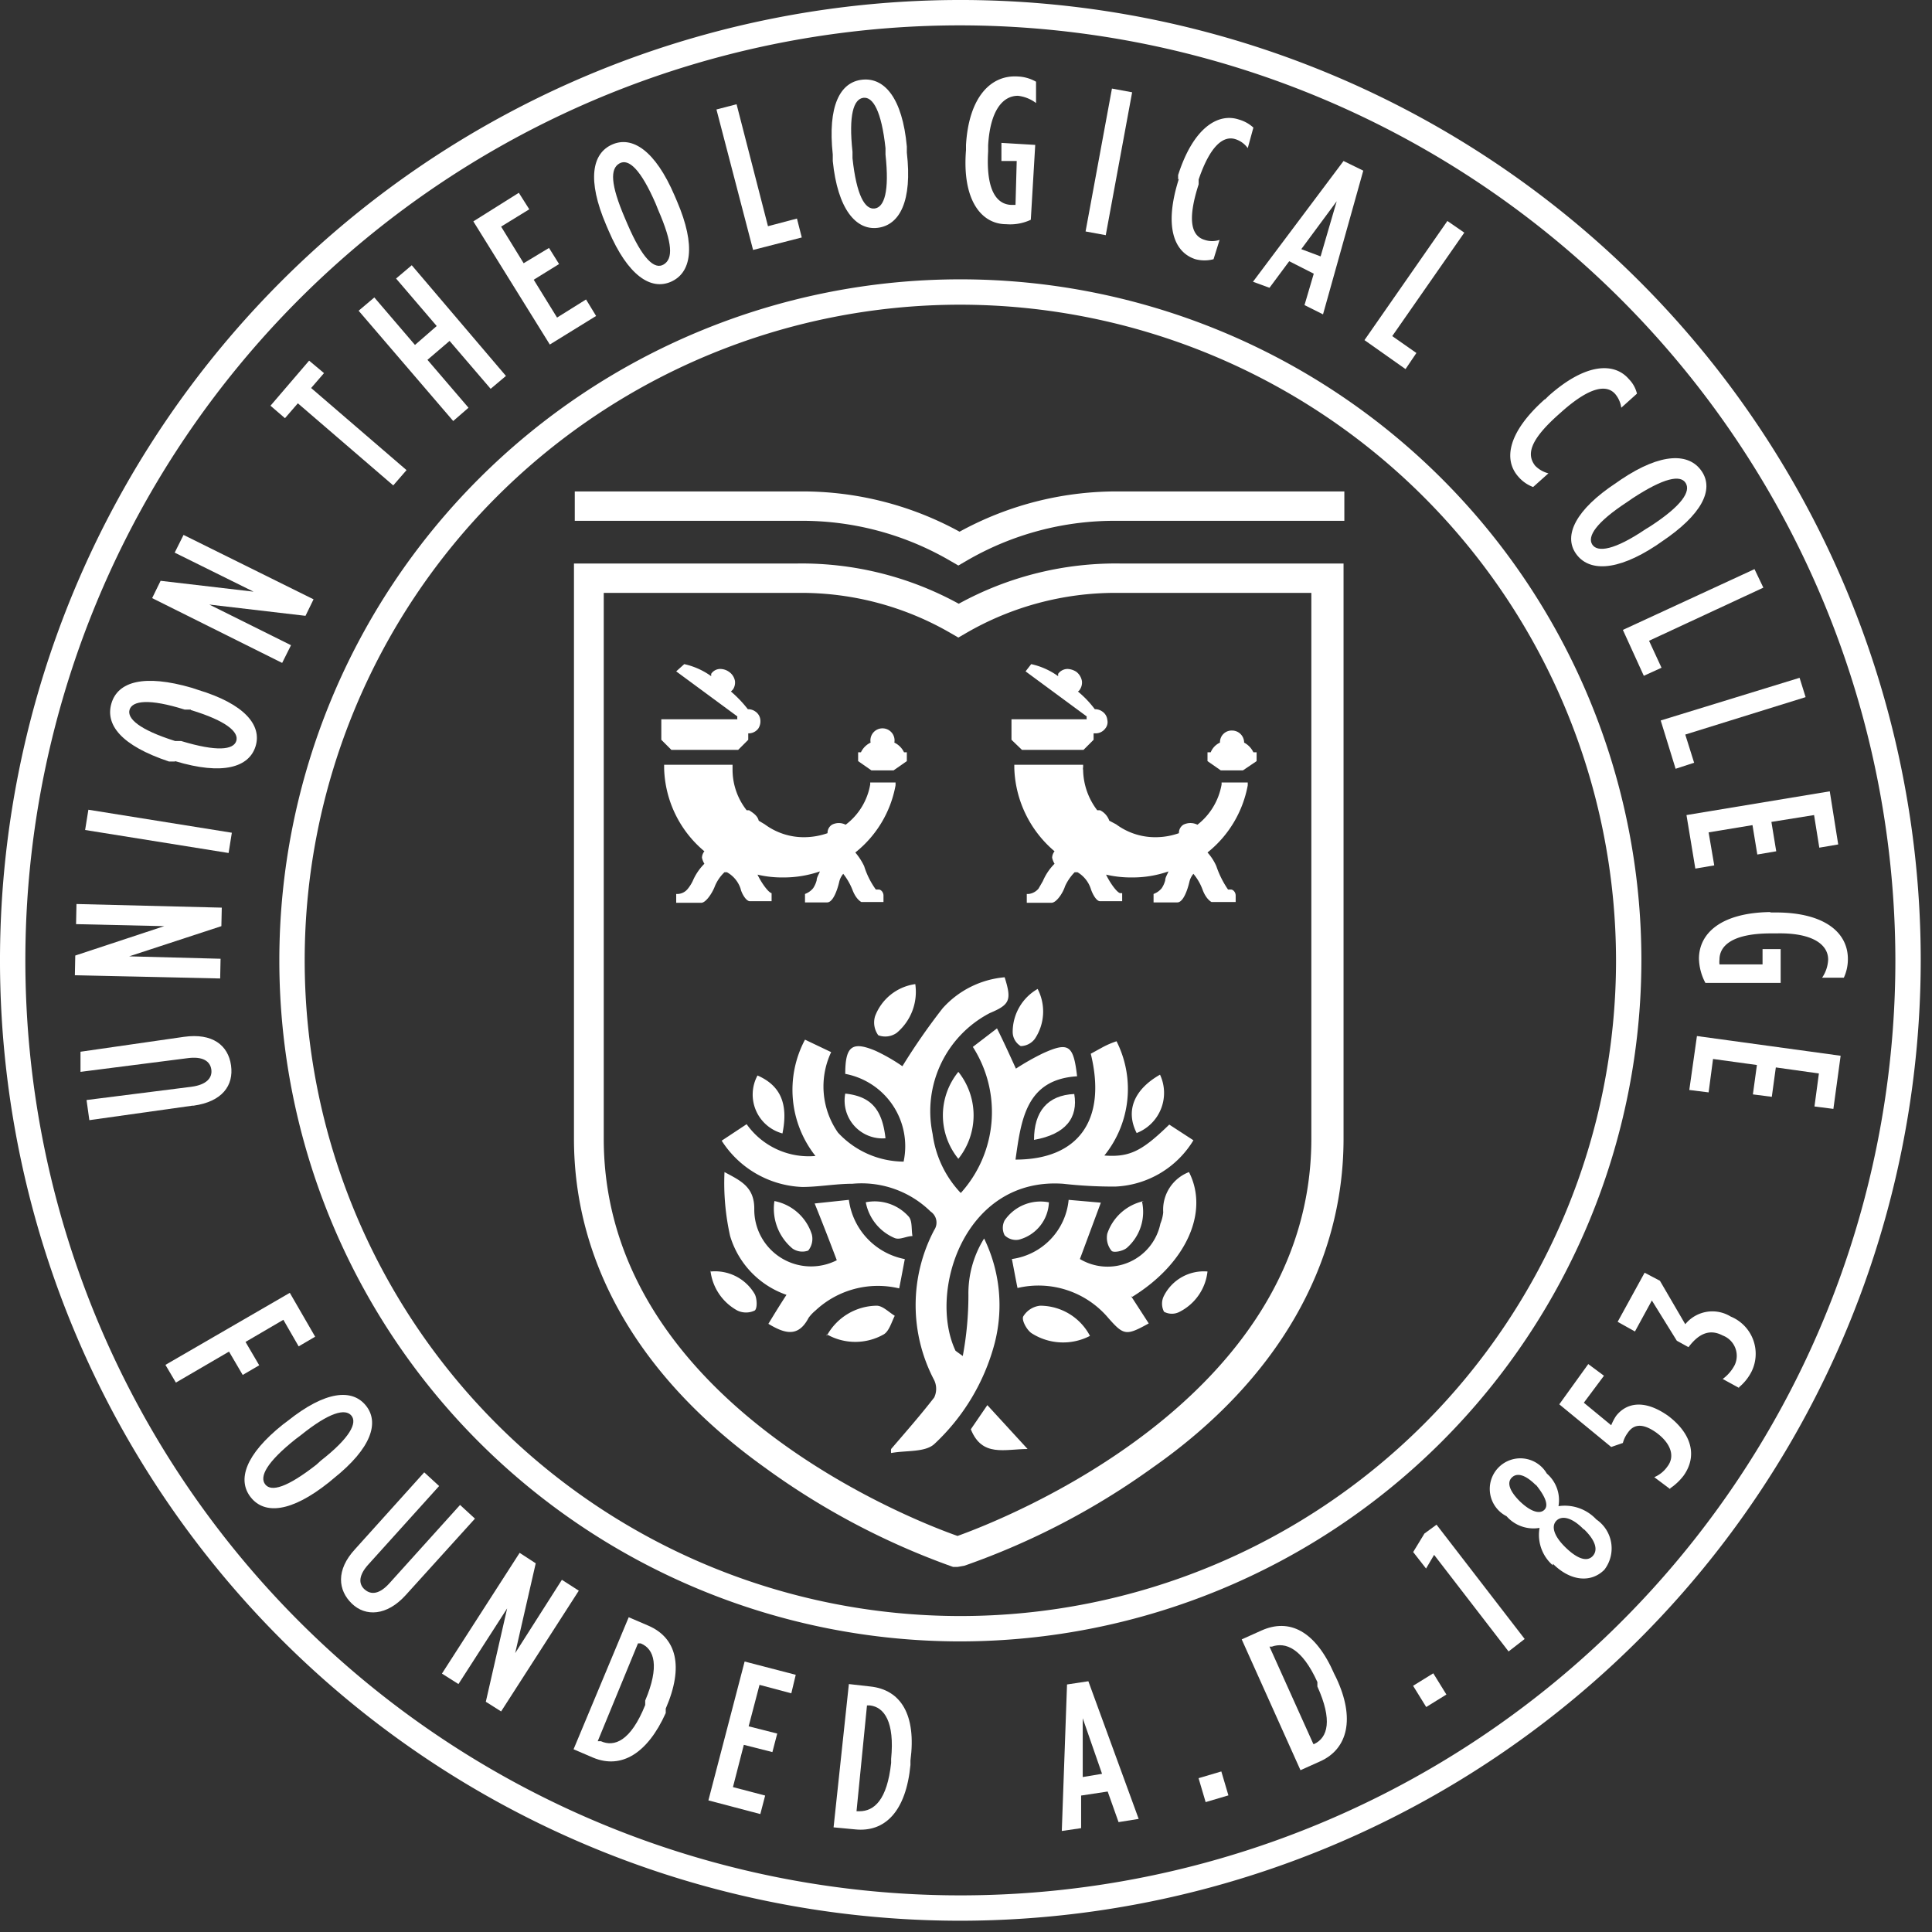
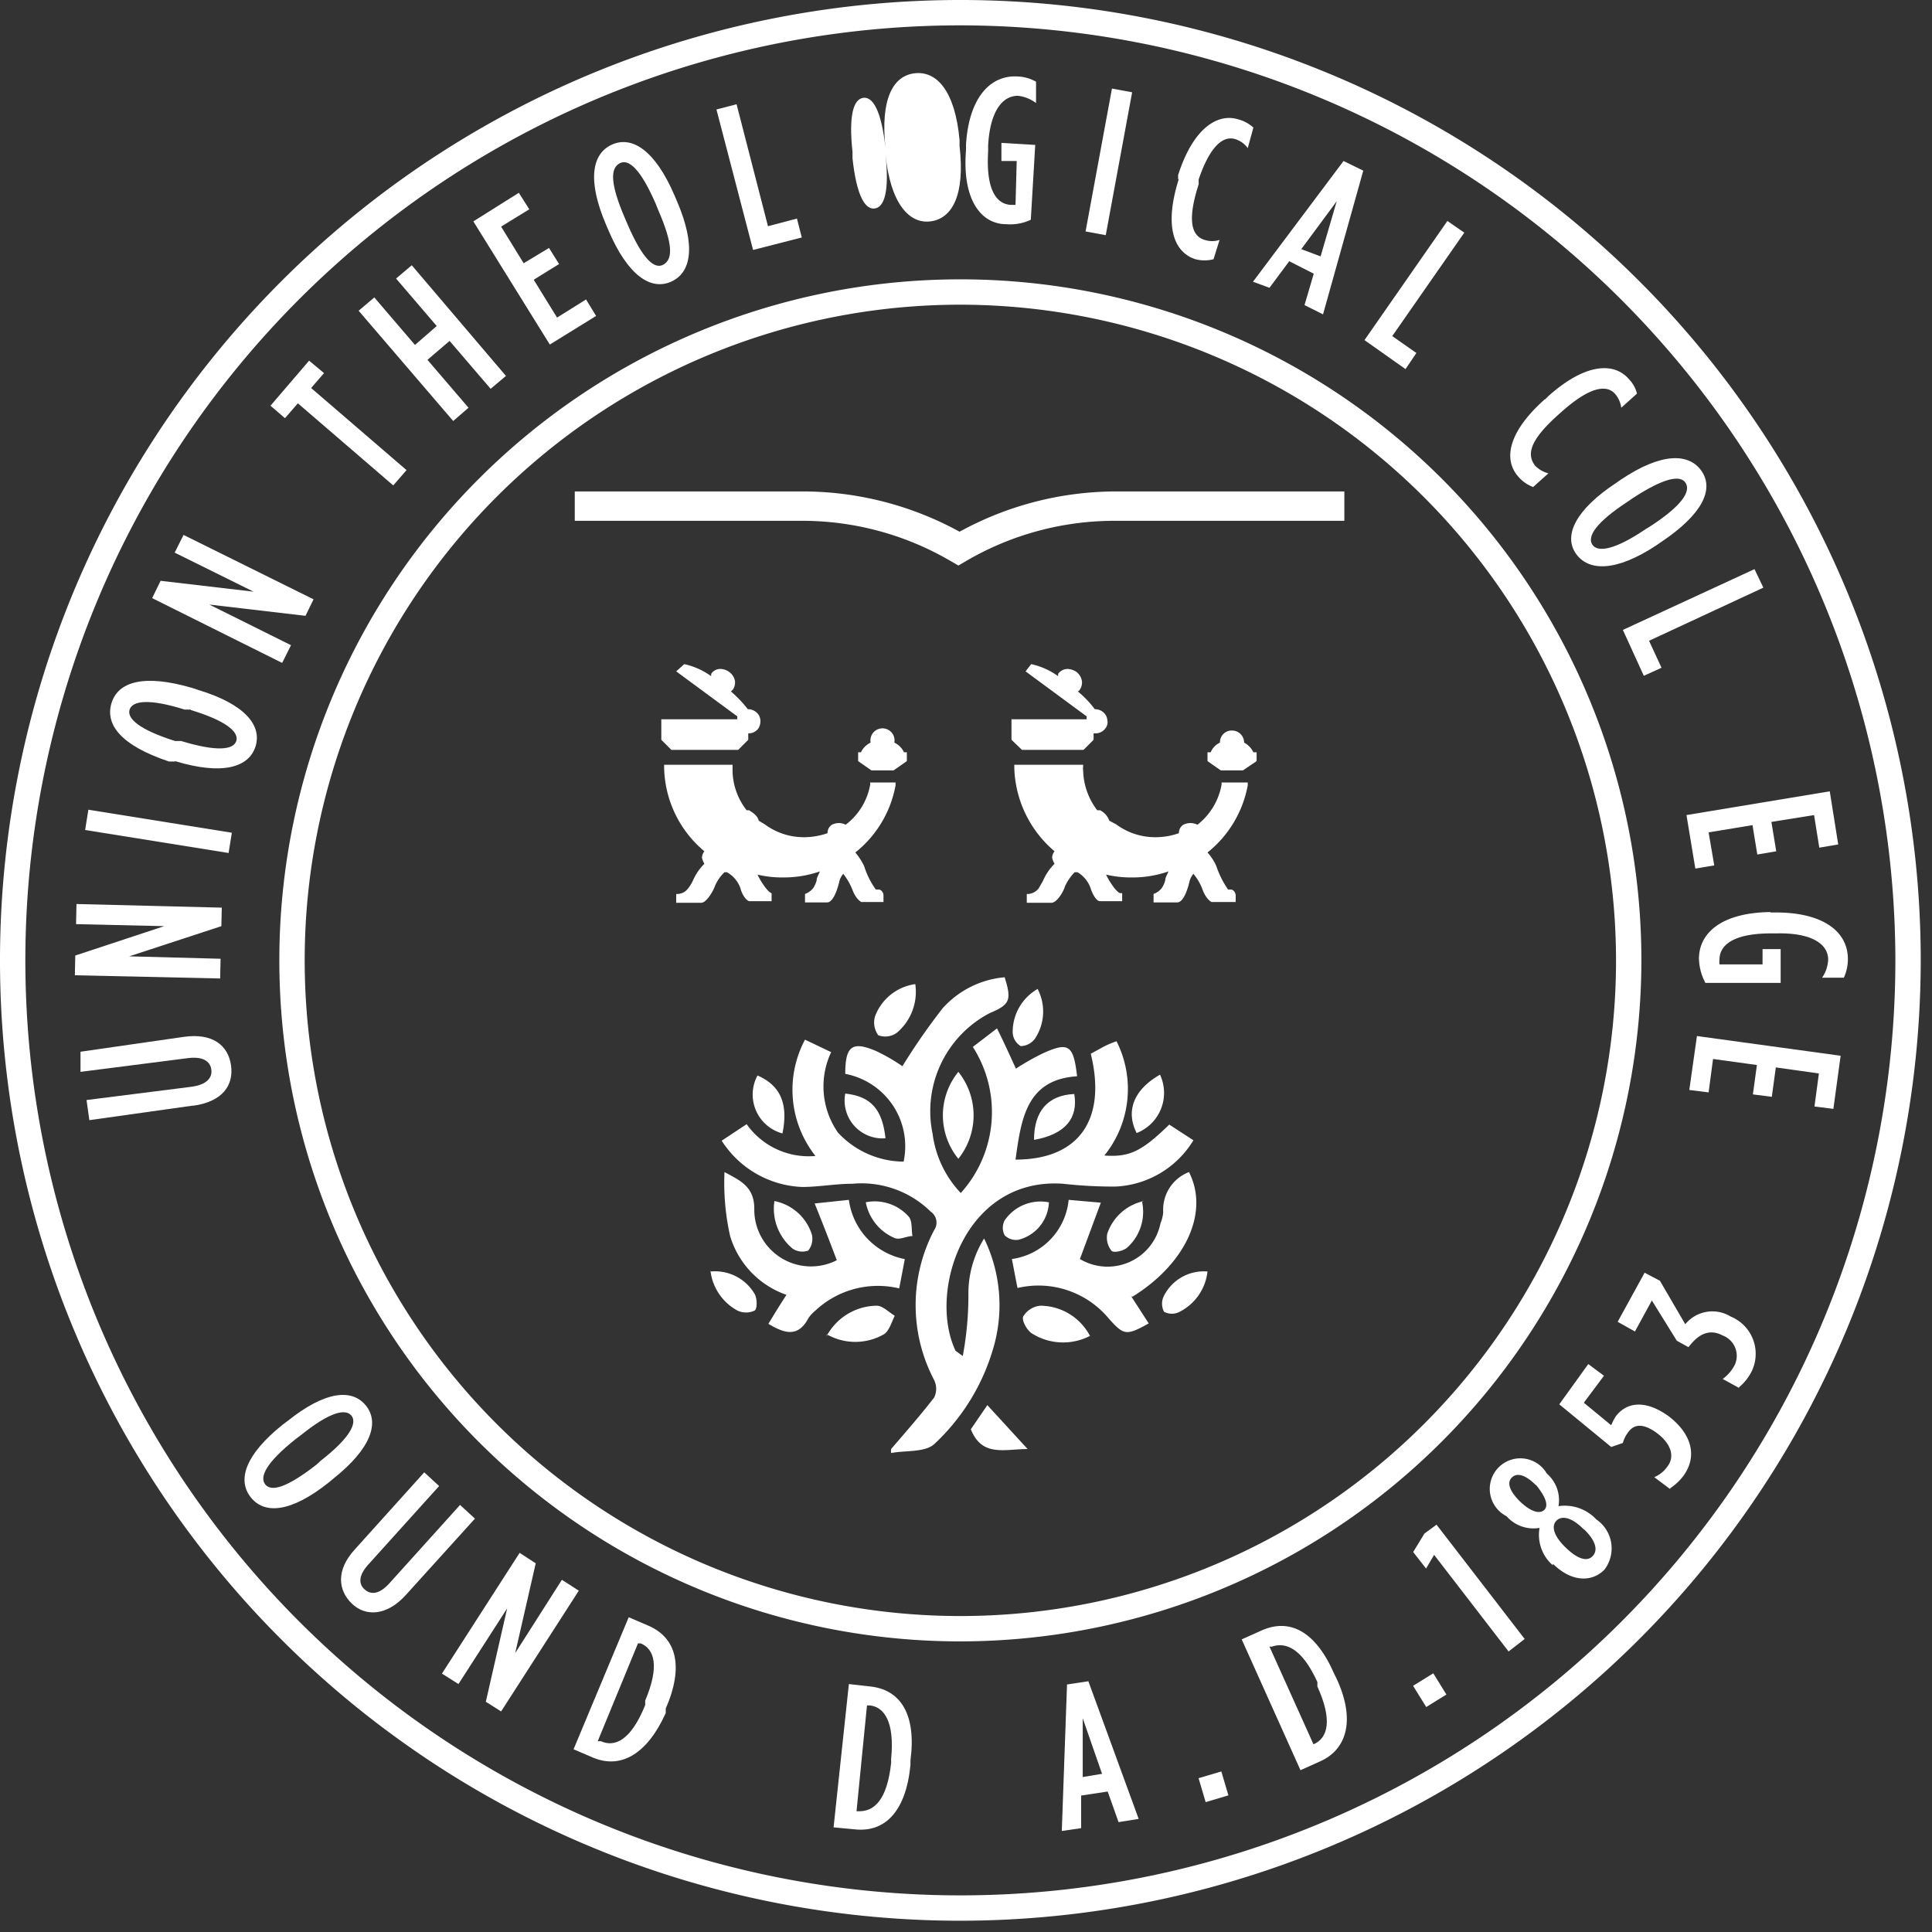
<svg xmlns="http://www.w3.org/2000/svg" id="Layer_1" data-name="Layer 1" viewBox="0 0 48 48">
  <rect x="0" y="0" width="48" height="48" fill="#333333" stroke="none" />
  <defs>
    <style>.cls-1{fill:#fff;}</style>
  </defs>
  <path class="cls-1" d="M27.34,28.7c.7.07,1-.07,1.71-.76l.6.39a2.39,2.39,0,0,1-1.94,1.15,11.2,11.2,0,0,1-1.3-.07c-2.45-.17-3.36,2.69-2.67,4.15,0,0,0,0,.18.13a8.24,8.24,0,0,0,.14-1.51,2.58,2.58,0,0,1,.39-1.41,3.78,3.78,0,0,1,.26,2.61,5.25,5.25,0,0,1-1.49,2.49c-.23.22-.71.16-1.08.23a.31.31,0,0,1,0-.1c.36-.42.73-.84,1.07-1.28a.5.5,0,0,0,0-.43,4,4,0,0,1,0-3.73.33.33,0,0,0-.09-.46,2.45,2.45,0,0,0-1.94-.69c-.42,0-.84.08-1.25.08a2.49,2.49,0,0,1-2-1.15l.62-.41a1.89,1.89,0,0,0,1.71.79A2.65,2.65,0,0,1,20,25.83l.65.31a2,2,0,0,0,.17,2,2.24,2.24,0,0,0,1.63.72A1.83,1.83,0,0,0,21,26.68c0-.69.17-.82.76-.57a4.58,4.58,0,0,1,.66.38,15.76,15.76,0,0,1,1-1.44,2.34,2.34,0,0,1,1.54-.77c.18.57.13.68-.37.89a2.75,2.75,0,0,0-1.42,3,2.63,2.63,0,0,0,.7,1.47,3,3,0,0,0,.3-3.63l.6-.46c.17.34.31.65.47,1a6.15,6.15,0,0,1,.67-.38c.64-.29.76-.21.85.57-1.27.08-1.39,1.08-1.53,2.07,1.58,0,2.27-1,1.87-2.63l.31-.17a2.18,2.18,0,0,1,.33-.14,2.63,2.63,0,0,1-.32,2.86" />
  <path class="cls-1" d="M22.48,31.28c-.05.26-.09.48-.14.73a2.27,2.27,0,0,0-2.08.55,1,1,0,0,0-.17.18c-.26.5-.6.39-1,.15.14-.23.28-.46.45-.72a2.22,2.22,0,0,1-1.4-1.46A6,6,0,0,1,18,29.12c.39.21.74.36.74.91a1.41,1.41,0,0,0,2.05,1.28c-.17-.45-.34-.89-.55-1.41l.85-.09a1.73,1.73,0,0,0,1.38,1.47" />
  <path class="cls-1" d="M28.1,32.2l.44.68c-.56.31-.62.3-1-.13A2.27,2.27,0,0,0,25.28,32c-.05-.24-.09-.47-.14-.72a1.64,1.64,0,0,0,1.41-1.47l.8.07-.52,1.4a1.34,1.34,0,0,0,2-.88,1,1,0,0,0,.07-.28,1,1,0,0,1,.64-1c.51,1-.08,2.28-1.41,3.1" />
  <path class="cls-1" d="M23.81,26.63a1.73,1.73,0,0,1,0,2.16,1.71,1.71,0,0,1,0-2.16" />
  <path class="cls-1" d="M27.08,33.19a1.45,1.45,0,0,1-1.44-.06c-.12-.07-.26-.32-.22-.42a.56.56,0,0,1,.42-.27,1.4,1.4,0,0,1,1.24.75" />
  <path class="cls-1" d="M20.54,33.19a1.43,1.43,0,0,1,1.24-.75c.15,0,.3.16.45.25-.08.16-.14.38-.27.46a1.43,1.43,0,0,1-1.42,0" />
  <path class="cls-1" d="M22.74,24.45a1.33,1.33,0,0,1-.46,1.21.49.49,0,0,1-.46.06.54.54,0,0,1-.08-.47,1.25,1.25,0,0,1,1-.8" />
  <path class="cls-1" d="M28.37,29.84A1.19,1.19,0,0,1,28,31c-.09.08-.32.13-.38.08a.51.51,0,0,1-.11-.43,1.23,1.23,0,0,1,.91-.81" />
  <path class="cls-1" d="M30,31.59a1.28,1.28,0,0,1-.69,1,.41.41,0,0,1-.39,0,.43.43,0,0,1,0-.4A1.11,1.11,0,0,1,30,31.59" />
  <path class="cls-1" d="M19.24,29.84a1.22,1.22,0,0,1,.93.83.46.46,0,0,1-.09.4.43.43,0,0,1-.39-.05,1.29,1.29,0,0,1-.45-1.18" />
  <path class="cls-1" d="M25.54,36c-.58,0-1.14.21-1.42-.49l.41-.6,1,1.09" />
  <path class="cls-1" d="M28.82,26.7a1.07,1.07,0,0,1-.58,1.45c-.28-.55-.07-1.08.58-1.45" />
  <path class="cls-1" d="M17.66,31.59a1.14,1.14,0,0,1,1.09.56c.06.11.07.36,0,.41a.5.5,0,0,1-.43,0,1.3,1.3,0,0,1-.67-1" />
  <path class="cls-1" d="M25.78,24.57a1.22,1.22,0,0,1-.07,1.24.45.45,0,0,1-.35.18.41.41,0,0,1-.2-.35,1.23,1.23,0,0,1,.62-1.07" />
  <path class="cls-1" d="M21,27.17c.65.07.92.4,1,1.11a.94.94,0,0,1-1-1.11" />
  <path class="cls-1" d="M21.51,29.87a1.13,1.13,0,0,1,1.07.36c.09.11.06.32.09.48-.15,0-.31.1-.44.05a1.21,1.21,0,0,1-.72-.89" />
  <path class="cls-1" d="M19.44,28.16a1,1,0,0,1-.62-1.44c.57.25.77.7.62,1.44" />
  <path class="cls-1" d="M25.69,28.32c0-.71.34-1.11,1-1.14.1.59-.21,1-1,1.14" />
  <path class="cls-1" d="M26.06,29.87a1,1,0,0,1-.75.93.4.4,0,0,1-.35-.11.4.4,0,0,1,0-.37,1.08,1.08,0,0,1,1.09-.45" />
  <path class="cls-1" d="M30,18.69h.08a.45.45,0,0,1,.23-.24.29.29,0,0,1,.3-.3.3.3,0,0,1,.3.3.53.53,0,0,1,.23.24h.08v.22l-.34.23h-.55L30,18.91Z" />
  <path class="cls-1" d="M27.73,20.48a1.63,1.63,0,0,0,1,.32,1.74,1.74,0,0,0,.56-.1.24.24,0,0,1,.11-.21.39.39,0,0,1,.35,0,1.62,1.62,0,0,0,.6-1v-.05H31v.07a2.78,2.78,0,0,1-1,1.67,1.25,1.25,0,0,1,.22.34,2.34,2.34,0,0,0,.29.58l.07,0c.06,0,.12.07.12.15v.16H30.1s-.13-.06-.22-.3a1.32,1.32,0,0,0-.23-.4.47.47,0,0,0-.1.2s-.11.51-.3.51h-.59v-.21h0a.47.47,0,0,0,.2-.14.63.63,0,0,0,.09-.2c0-.07.05-.14.08-.22a2.7,2.7,0,0,1-.9.15,2.76,2.76,0,0,1-.65-.07l0,0c.11.23.28.45.35.46h.05v.2h-.55c-.1,0-.2-.21-.23-.31a.75.75,0,0,0-.33-.41l-.07,0a1.21,1.21,0,0,0-.24.35c-.05.16-.21.41-.34.41h-.61v-.22h.05a.38.38,0,0,0,.24-.13s.07-.12.11-.19a1.36,1.36,0,0,1,.29-.43.52.52,0,0,1-.06-.15.27.27,0,0,1,.06-.16l0,0,0,0h0a2.82,2.82,0,0,1-1-2.07V19h1.71v.06a.15.15,0,0,0,0,.07,1.69,1.69,0,0,0,.35,1h0l.07,0a.46.46,0,0,1,.23.26" />
  <path class="cls-1" d="M25.13,17.87H27a.19.19,0,0,1,0-.07l-1.52-1.12.14-.18h0a1.81,1.81,0,0,1,.67.3.33.33,0,0,1,0-.06.29.29,0,0,1,.24-.12.44.44,0,0,1,.21.07.37.37,0,0,1,.14.23.31.31,0,0,1-.05.21.12.12,0,0,1-.05.05,2.52,2.52,0,0,1,.42.44.31.31,0,0,1,.19.06.28.28,0,0,1,.12.2.25.25,0,0,1-.05.22.3.3,0,0,1-.24.12h-.05v.16l-.25.25H25.39l-.26-.25Z" />
  <path class="cls-1" d="M21.32,18.69h.07a.51.51,0,0,1,.24-.24.3.3,0,1,1,.59,0,.51.51,0,0,1,.24.24h.07v.22l-.33.23h-.55l-.33-.23Z" />
  <path class="cls-1" d="M19,20.48a1.63,1.63,0,0,0,1,.32,1.78,1.78,0,0,0,.56-.1.24.24,0,0,1,.11-.21.37.37,0,0,1,.34,0,1.59,1.59,0,0,0,.61-1v-.05h.63l0,.07a2.76,2.76,0,0,1-1,1.67,1.54,1.54,0,0,1,.22.34,2,2,0,0,0,.29.58l.07,0c.06,0,.12.07.12.15v.16H21.4s-.13-.06-.22-.3a1.57,1.57,0,0,0-.23-.4.47.47,0,0,0-.1.2s-.11.51-.3.51H20v-.21h0a.47.47,0,0,0,.2-.14.63.63,0,0,0,.09-.2c0-.07.05-.14.08-.22a2.76,2.76,0,0,1-.91.15,2.67,2.67,0,0,1-.64-.07s0,0,0,0c.11.23.28.45.35.46h0v.2h-.54c-.1,0-.21-.21-.23-.31a.73.73,0,0,0-.34-.41l-.06,0a1,1,0,0,0-.24.35c-.06.16-.22.41-.34.41h-.62v-.22h.05a.34.34,0,0,0,.24-.13,1,1,0,0,0,.12-.19,1.36,1.36,0,0,1,.29-.43.52.52,0,0,1-.06-.15.27.27,0,0,1,.06-.16l0,0,0,0h0a2.78,2.78,0,0,1-1-2.07V19h1.7v.13a1.63,1.63,0,0,0,.35,1h0l.06,0c.09.06.21.13.24.26" />
  <path class="cls-1" d="M16.43,17.87h1.89a.19.19,0,0,1,0-.07l-1.52-1.12L17,16.5h0a1.81,1.81,0,0,1,.67.3.33.33,0,0,1,0-.06.27.27,0,0,1,.23-.12.38.38,0,0,1,.21.07.35.35,0,0,1,.15.23.31.31,0,0,1-.05.21l-.05.05a3,3,0,0,1,.42.44.31.31,0,0,1,.19.06.28.28,0,0,1,.12.2.33.33,0,0,1-.05.22.3.3,0,0,1-.25.12h0v.16l-.25.25H16.68l-.25-.25Z" />
  <path class="cls-1" d="M4.78,27.47l-2.56.36-.07-.5L4.76,27c.37-.05.52-.22.49-.43s-.22-.33-.59-.28L2,26.63,2,26.13l2.57-.37c.71-.1,1.1.21,1.17.71s-.22.9-.93,1" />
  <polygon class="cls-1" points="1.86 24.23 1.87 23.74 4.08 23.01 1.89 22.96 1.9 22.46 5.51 22.55 5.5 23.01 3.21 23.76 5.48 23.82 5.47 24.31 1.86 24.23" />
  <rect class="cls-1" x="3.68" y="18.85" width="0.51" height="3.61" transform="translate(-17.08 21.27) rotate(-80.89)" />
  <path class="cls-1" d="M4.74,17.63l-.15,0c-.89-.28-1.3-.22-1.37,0s.24.5,1.13.78l.15,0c.89.27,1.3.22,1.37,0s-.24-.5-1.13-.77m-.39,1.28-.15,0C3,18.52,2.61,18,2.77,17.47s.8-.73,2-.38l.15.05c1.16.35,1.59.88,1.43,1.4s-.81.73-2,.37" />
  <polygon class="cls-1" points="3.78 14.86 3.99 14.43 6.3 14.7 4.34 13.73 4.56 13.29 7.79 14.89 7.59 15.3 5.2 15.02 7.23 16.03 7.01 16.47 3.78 14.86" />
  <polygon class="cls-1" points="7.4 10.02 7.08 10.39 6.72 10.08 7.68 8.96 8.05 9.27 7.73 9.64 10.1 11.68 9.77 12.06 7.4 10.02" />
  <polygon class="cls-1" points="8.91 7.72 9.3 7.39 10.31 8.57 10.85 8.1 9.84 6.92 10.23 6.59 12.57 9.34 12.19 9.66 11.17 8.47 10.62 8.94 11.64 10.13 11.26 10.46 8.91 7.72" />
  <polygon class="cls-1" points="11.76 5.5 12.89 4.79 13.15 5.2 12.45 5.63 13.01 6.54 13.64 6.16 13.89 6.56 13.26 6.95 13.84 7.89 14.56 7.44 14.81 7.85 13.66 8.56 11.76 5.5" />
  <path class="cls-1" d="M16.35,5.21l-.06-.15c-.37-.85-.67-1.13-.9-1s-.23.51.14,1.37l.06.14c.37.86.67,1.14.9,1s.23-.51-.14-1.36m-1.23.52-.06-.14c-.48-1.12-.35-1.78.15-2s1.07.15,1.55,1.27l.06.14c.48,1.12.35,1.78-.15,2s-1.07-.15-1.55-1.27" />
  <polygon class="cls-1" points="17.8 2.72 18.3 2.59 19.08 5.62 19.8 5.43 19.92 5.9 18.71 6.21 17.8 2.72" />
-   <path class="cls-1" d="M22,3.84l0-.16c-.1-.92-.31-1.28-.55-1.25s-.37.42-.27,1.34l0,.16c.1.93.31,1.28.55,1.25s.37-.42.27-1.34M20.69,4l0-.16c-.13-1.21.18-1.8.73-1.86s1,.45,1.11,1.66l0,.15c.14,1.21-.18,1.8-.72,1.87s-1-.46-1.12-1.66" />
+   <path class="cls-1" d="M22,3.84l0-.16c-.1-.92-.31-1.28-.55-1.25s-.37.42-.27,1.34l0,.16c.1.93.31,1.28.55,1.25s.37-.42.27-1.34l0-.16c-.13-1.21.18-1.8.73-1.86s1,.45,1.11,1.66l0,.15c.14,1.21-.18,1.8-.72,1.87s-1-.46-1.12-1.66" />
  <path class="cls-1" d="M24,3.71V3.6c.07-1.18.61-1.74,1.28-1.7a1,1,0,0,1,.46.13l0,.53a.91.91,0,0,0-.45-.18c-.38,0-.69.37-.74,1.23v.15c-.06,1,.23,1.31.56,1.33l.12,0L25.26,4l-.38,0,0-.45.84.05-.11,1.86a1.2,1.2,0,0,1-.61.11c-.62,0-1.1-.6-1-1.84" />
  <rect class="cls-1" x="25.74" y="3.76" width="3.61" height="0.51" transform="translate(18.6 30.38) rotate(-79.54)" />
  <path class="cls-1" d="M29.27,4.46l0-.11c.38-1.19,1-1.55,1.51-1.38a.89.89,0,0,1,.36.2L31,3.68a.6.6,0,0,0-.3-.22c-.3-.1-.63.15-.92,1l0,.12c-.3.93-.16,1.29.15,1.38a.58.58,0,0,0,.37,0l-.15.48a.88.88,0,0,1-.45,0c-.53-.17-.79-.81-.41-2" />
  <path class="cls-1" d="M32.81,6.37,33.21,5l-.88,1.19ZM33.38,4l.49.24-1,3.57-.46-.23.23-.78-.61-.31-.49.66L31.13,7Z" />
  <polygon class="cls-1" points="35.96 5.49 36.38 5.78 34.59 8.35 35.19 8.77 34.92 9.17 33.9 8.45 35.96 5.49" />
  <path class="cls-1" d="M38.39,9.92l.08-.08c.93-.83,1.64-.84,2-.42a.77.77,0,0,1,.2.36l-.39.35a.67.67,0,0,0-.15-.34c-.21-.24-.62-.19-1.32.43l-.09.08c-.73.65-.79,1-.58,1.27a.7.7,0,0,0,.33.19l-.38.34a.9.9,0,0,1-.37-.26c-.37-.42-.26-1.1.66-1.92" />
  <path class="cls-1" d="M40.88,13.15l.13-.08c.78-.51,1-.86.87-1.07s-.54-.13-1.32.38l-.13.09c-.78.51-1,.86-.87,1.06s.55.14,1.32-.38M40.15,12l.13-.09c1-.67,1.69-.66,2-.2s0,1.08-1,1.75l-.13.09c-1,.66-1.69.65-2,.2s0-1.09,1-1.75" />
  <polygon class="cls-1" points="43.59 14.14 43.81 14.6 40.97 15.92 41.28 16.59 40.84 16.79 40.32 15.65 43.59 14.14" />
-   <polygon class="cls-1" points="44.71 16.84 44.86 17.32 41.87 18.25 42.09 18.95 41.63 19.1 41.26 17.9 44.71 16.84" />
  <polygon class="cls-1" points="45.46 19.66 45.67 20.98 45.2 21.06 45.07 20.25 44.01 20.42 44.13 21.15 43.66 21.23 43.54 20.5 42.45 20.68 42.59 21.5 42.12 21.58 41.9 20.25 45.46 19.66" />
  <path class="cls-1" d="M44,22.67h.12c1.17,0,1.78.47,1.79,1.14a1.1,1.1,0,0,1-.1.48h-.54a.86.86,0,0,0,.15-.45c0-.39-.42-.67-1.28-.65H44c-1,0-1.28.33-1.28.65a.5.5,0,0,0,0,.12l1.07,0v-.38h.45l0,.84-1.87,0a1.35,1.35,0,0,1-.16-.6c0-.62.53-1.14,1.76-1.16" />
  <polygon class="cls-1" points="45.73 26.23 45.55 27.55 45.08 27.49 45.19 26.67 44.12 26.52 44.02 27.25 43.55 27.19 43.65 26.46 42.56 26.31 42.45 27.14 41.97 27.08 42.16 25.74 45.73 26.23" />
  <path class="cls-1" d="M23.86,7.57A16.29,16.29,0,1,0,40.15,23.86,16.31,16.31,0,0,0,23.86,7.57m0,33.21A16.92,16.92,0,1,1,40.78,23.86,16.94,16.94,0,0,1,23.86,40.78" />
-   <polygon class="cls-1" points="7.2 32.12 7.83 33.21 7.42 33.45 7.04 32.79 6.1 33.34 6.44 33.92 6.03 34.16 5.69 33.58 4.37 34.35 4.11 33.91 7.2 32.12" />
  <path class="cls-1" d="M7.86,36.39l.11-.1c.73-.57.91-.94.76-1.12s-.54-.09-1.26.49l-.12.09c-.73.58-.91.94-.76,1.13s.54.08,1.27-.49m-.83-1,.12-.09c.94-.75,1.6-.8,1.94-.38s.14,1.06-.8,1.81l-.12.1c-.94.75-1.6.8-1.94.37s-.14-1.06.8-1.81" />
  <path class="cls-1" d="M8.82,38.49l1.72-1.91.37.34L9.16,38.86c-.25.27-.26.49-.1.63s.37.12.62-.16l1.75-1.94.37.34-1.72,1.9c-.47.52-1,.54-1.34.21s-.4-.83.08-1.35" />
  <polygon class="cls-1" points="12.91 38.58 13.31 38.84 12.8 41.07 13.96 39.25 14.38 39.52 12.45 42.52 12.07 42.28 12.6 39.96 11.39 41.84 10.98 41.58 12.91 38.58" />
  <path class="cls-1" d="M14.93,43.26c.33.15.74,0,1.1-.9l0-.11c.36-.85.23-1.28-.11-1.42l-.07,0-1,2.43Zm.69-3.08.49.21c.69.3.89,1,.43,2.06l0,.11c-.45,1-1.1,1.4-1.8,1.11l-.49-.21Z" />
-   <polygon class="cls-1" points="18.5 41.28 19.77 41.61 19.66 42.07 18.87 41.86 18.6 42.89 19.31 43.07 19.19 43.53 18.48 43.35 18.21 44.4 19.01 44.61 18.89 45.07 17.6 44.73 18.5 41.28" />
  <path class="cls-1" d="M21.35,45c.37,0,.69-.28.79-1.2V43.7c.09-.92-.17-1.29-.53-1.33h-.07L21.28,45Zm-.26-3.16.53.06c.76.08,1.15.7,1,1.84l0,.11c-.11,1.15-.63,1.68-1.38,1.6l-.53-.05Z" />
  <path class="cls-1" d="M27.38,44.07l-.48-1.38,0,1.46Zm-.87-2.22.53-.08,1.25,3.42-.5.08-.27-.76-.66.1,0,.81-.48.07Z" />
  <rect class="cls-1" x="29.86" y="44.08" width="0.59" height="0.62" transform="translate(-11.36 10.38) rotate(-16.48)" />
  <path class="cls-1" d="M32.65,43.33c.34-.16.46-.59.08-1.43l0-.11c-.38-.84-.79-1-1.13-.88l-.06,0,1.09,2.42Zm-1.8-2.6.49-.22c.69-.31,1.34,0,1.81,1.08l.05.1c.47,1,.29,1.76-.4,2.07l-.49.22Z" />
  <rect class="cls-1" x="35.23" y="41.68" width="0.59" height="0.62" transform="translate(-16.78 24.97) rotate(-31.74)" />
  <polygon class="cls-1" points="35.63 38.63 35.43 38.97 35.11 38.56 35.39 38.1 35.69 37.88 37.88 40.72 37.48 41.03 35.63 38.63" />
  <path class="cls-1" d="M39.35,38l0,0c-.3-.31-.55-.35-.68-.22s-.08.37.23.67l0,0c.31.3.54.35.67.21s.09-.37-.22-.67M38.16,36.9h0c-.28-.28-.48-.31-.6-.19s-.07.32.2.59l0,0c.26.25.49.33.61.21s0-.36-.21-.62m.42,2,0,0a1,1,0,0,1-.33-.93.89.89,0,0,1-.82-.29l0,0a.76.76,0,1,1,1-1.06l0,0a.87.87,0,0,1,.29.81,1.07,1.07,0,0,1,.94.33l0,0A.87.87,0,0,1,39.86,39c-.33.33-.84.29-1.28-.15" />
  <path class="cls-1" d="M41.5,37l-.4-.3a.76.76,0,0,0,.33-.27c.19-.25.08-.57-.27-.83l0,0c-.36-.26-.58-.21-.72,0a.72.72,0,0,0-.12.25l-.29.1-1.29-1.06.72-1,.39.29-.5.67.68.56a1.29,1.29,0,0,1,.12-.23c.24-.31.68-.44,1.3,0l0,0c.59.45.72,1,.38,1.48a1.41,1.41,0,0,1-.34.32" />
  <path class="cls-1" d="M43.22,34.49l-.42-.23a1,1,0,0,0,.3-.35.54.54,0,0,0-.3-.73l0,0c-.36-.19-.63,0-.85.29l-.29-.16-.62-1-.42.77-.43-.24.67-1.22.38.2.63,1.08A.87.87,0,0,1,43,32.71l0,0a1,1,0,0,1,.52,1.36,1.22,1.22,0,0,1-.32.4" />
  <path class="cls-1" d="M23.86.63A23.23,23.23,0,1,0,47.09,23.86,23.26,23.26,0,0,0,23.86.63m0,47.09A23.86,23.86,0,1,1,47.72,23.86,23.88,23.88,0,0,1,23.86,47.72" />
  <path class="cls-1" d="M23.81,14.05l-.19-.11a7.3,7.3,0,0,0-3.78-1H14.28v-.73h5.56a8.11,8.11,0,0,1,4,1,8.11,8.11,0,0,1,4-1h5.56v.73H27.78a7.3,7.3,0,0,0-3.78,1Z" />
-   <path class="cls-1" d="M15,14.73V28.29c0,6.54,7.76,9.51,8.79,9.87,1-.36,8.79-3.33,8.79-9.87V14.73H27.78a7.4,7.4,0,0,0-3.78,1l-.19.11-.19-.11a7.4,7.4,0,0,0-3.78-1Zm8.79,24.2-.11,0A18.38,18.38,0,0,1,19,36.46c-3.1-2.22-4.74-5.05-4.74-8.17V14h5.56a8.11,8.11,0,0,1,4,1,8.11,8.11,0,0,1,4-1h5.56V28.29c0,3.12-1.64,6-4.74,8.17a18.38,18.38,0,0,1-4.68,2.44Z" />
</svg>